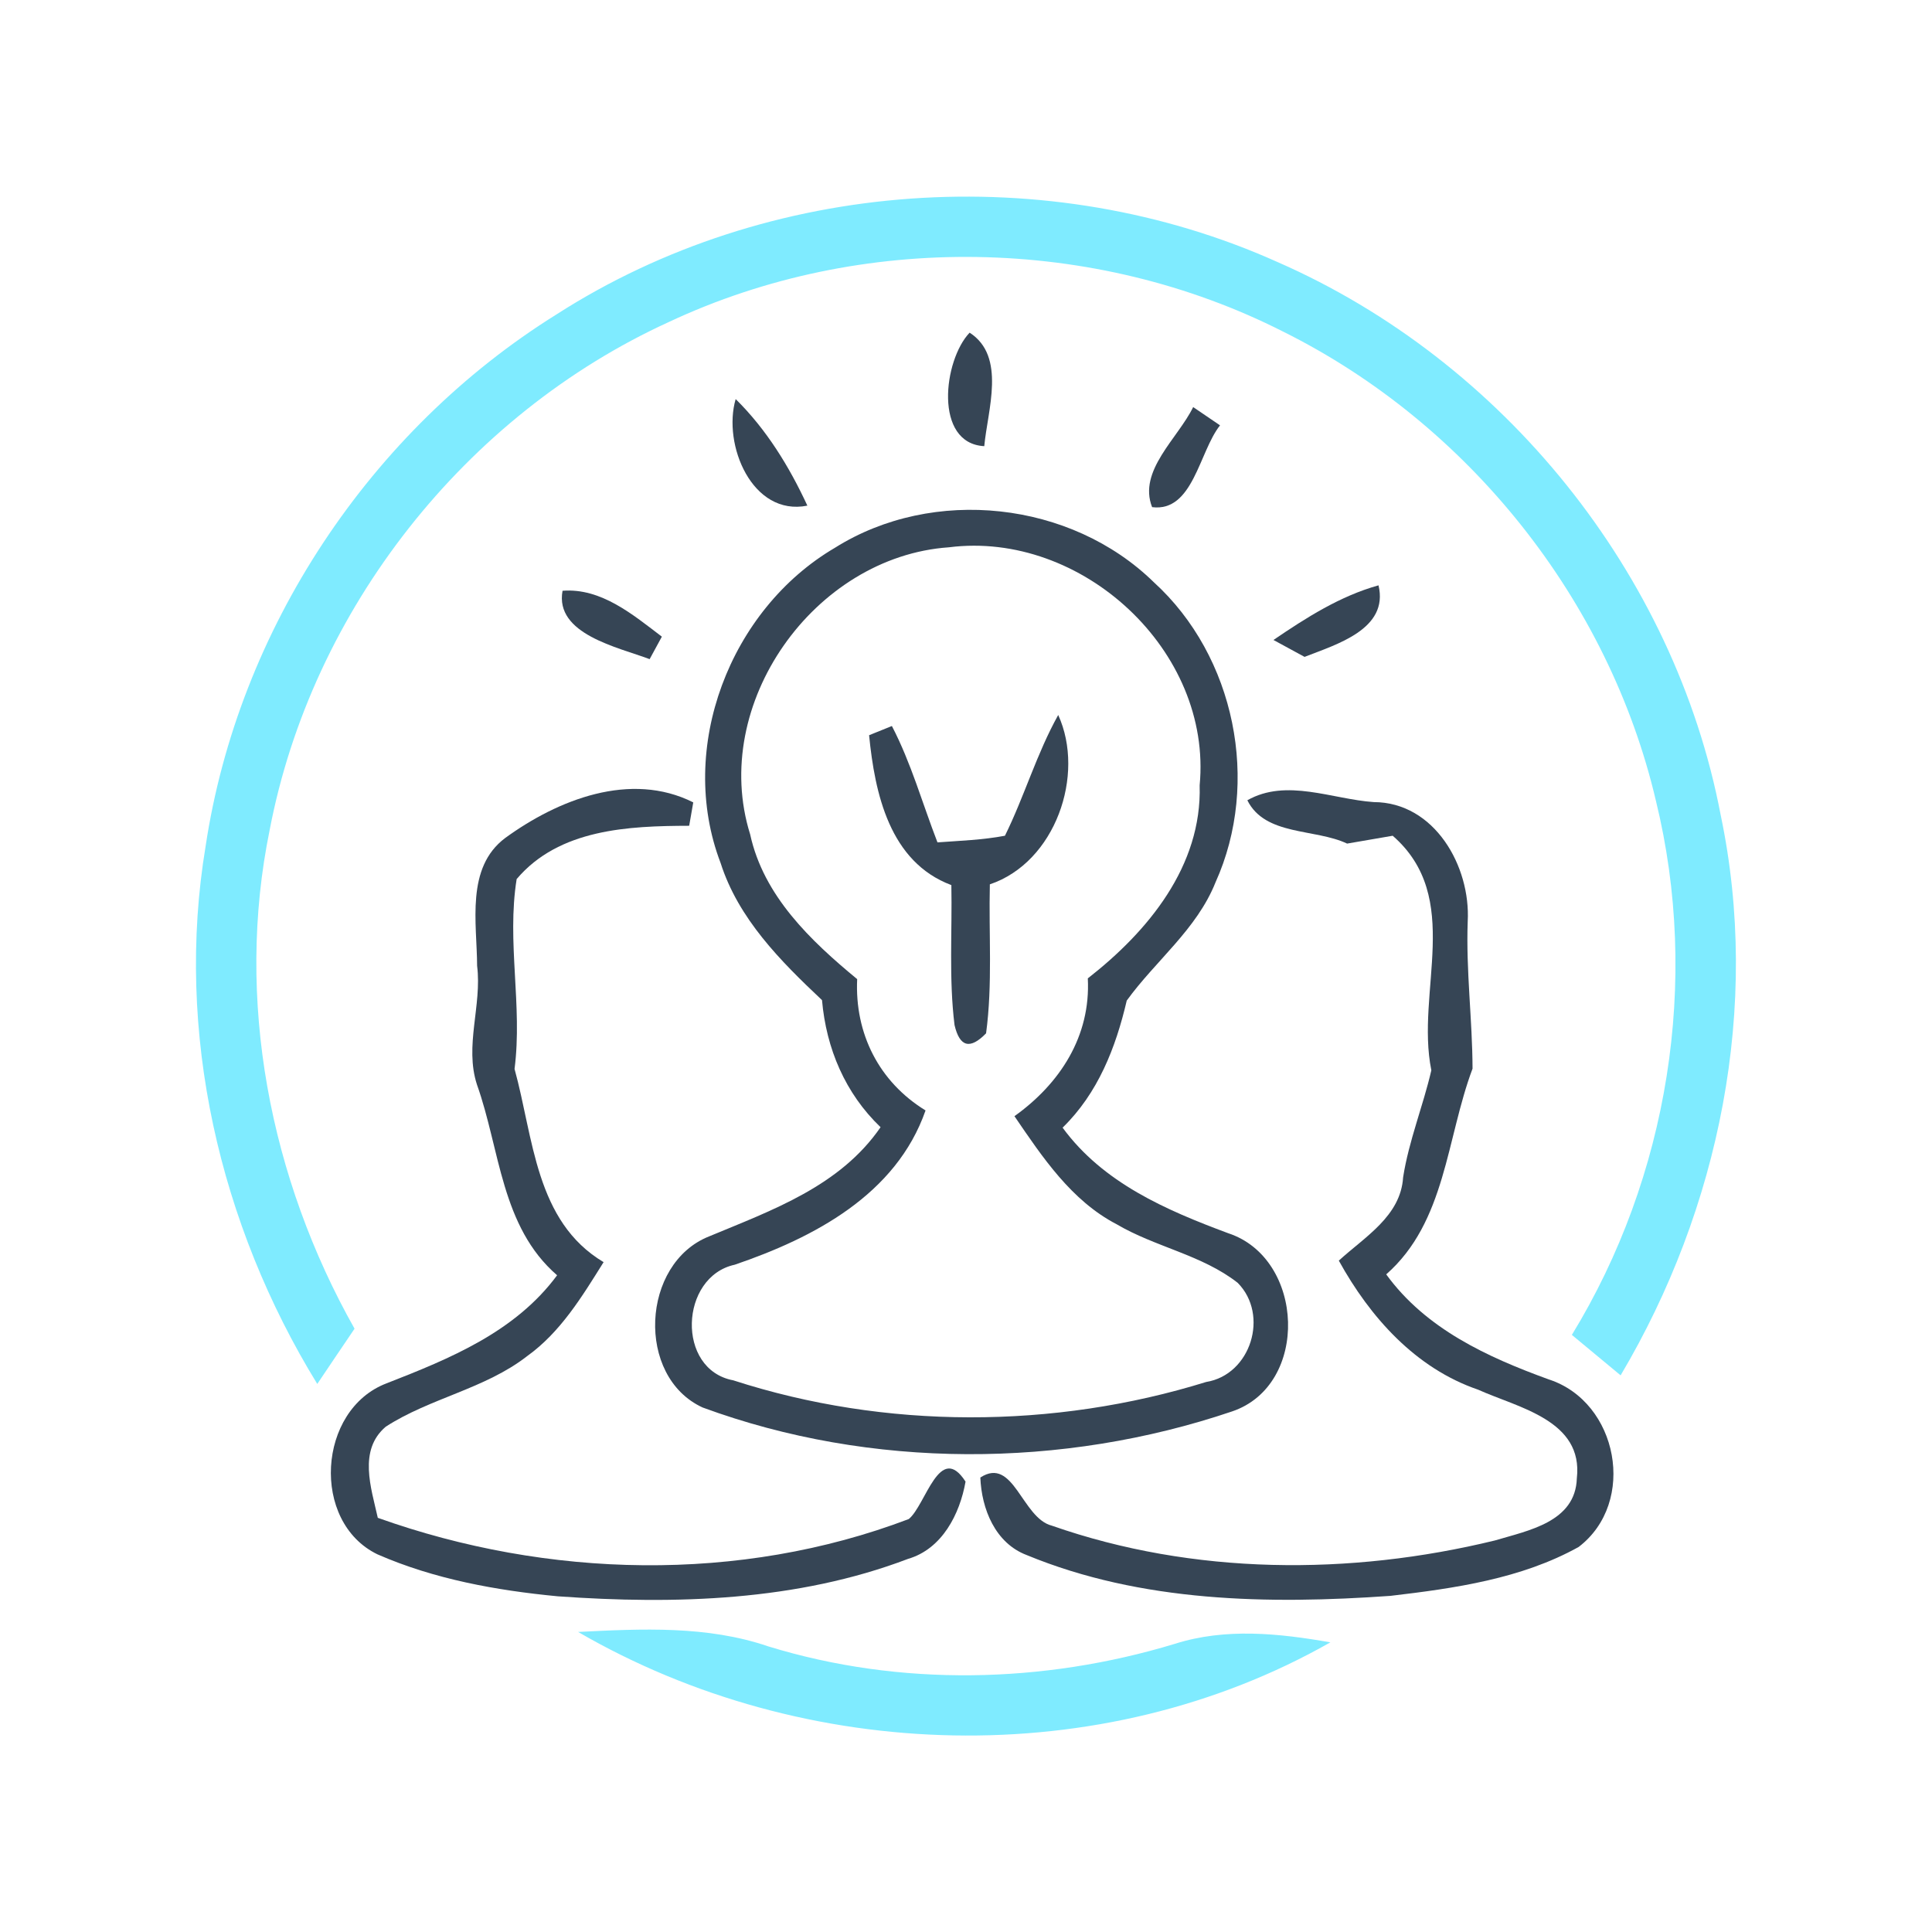
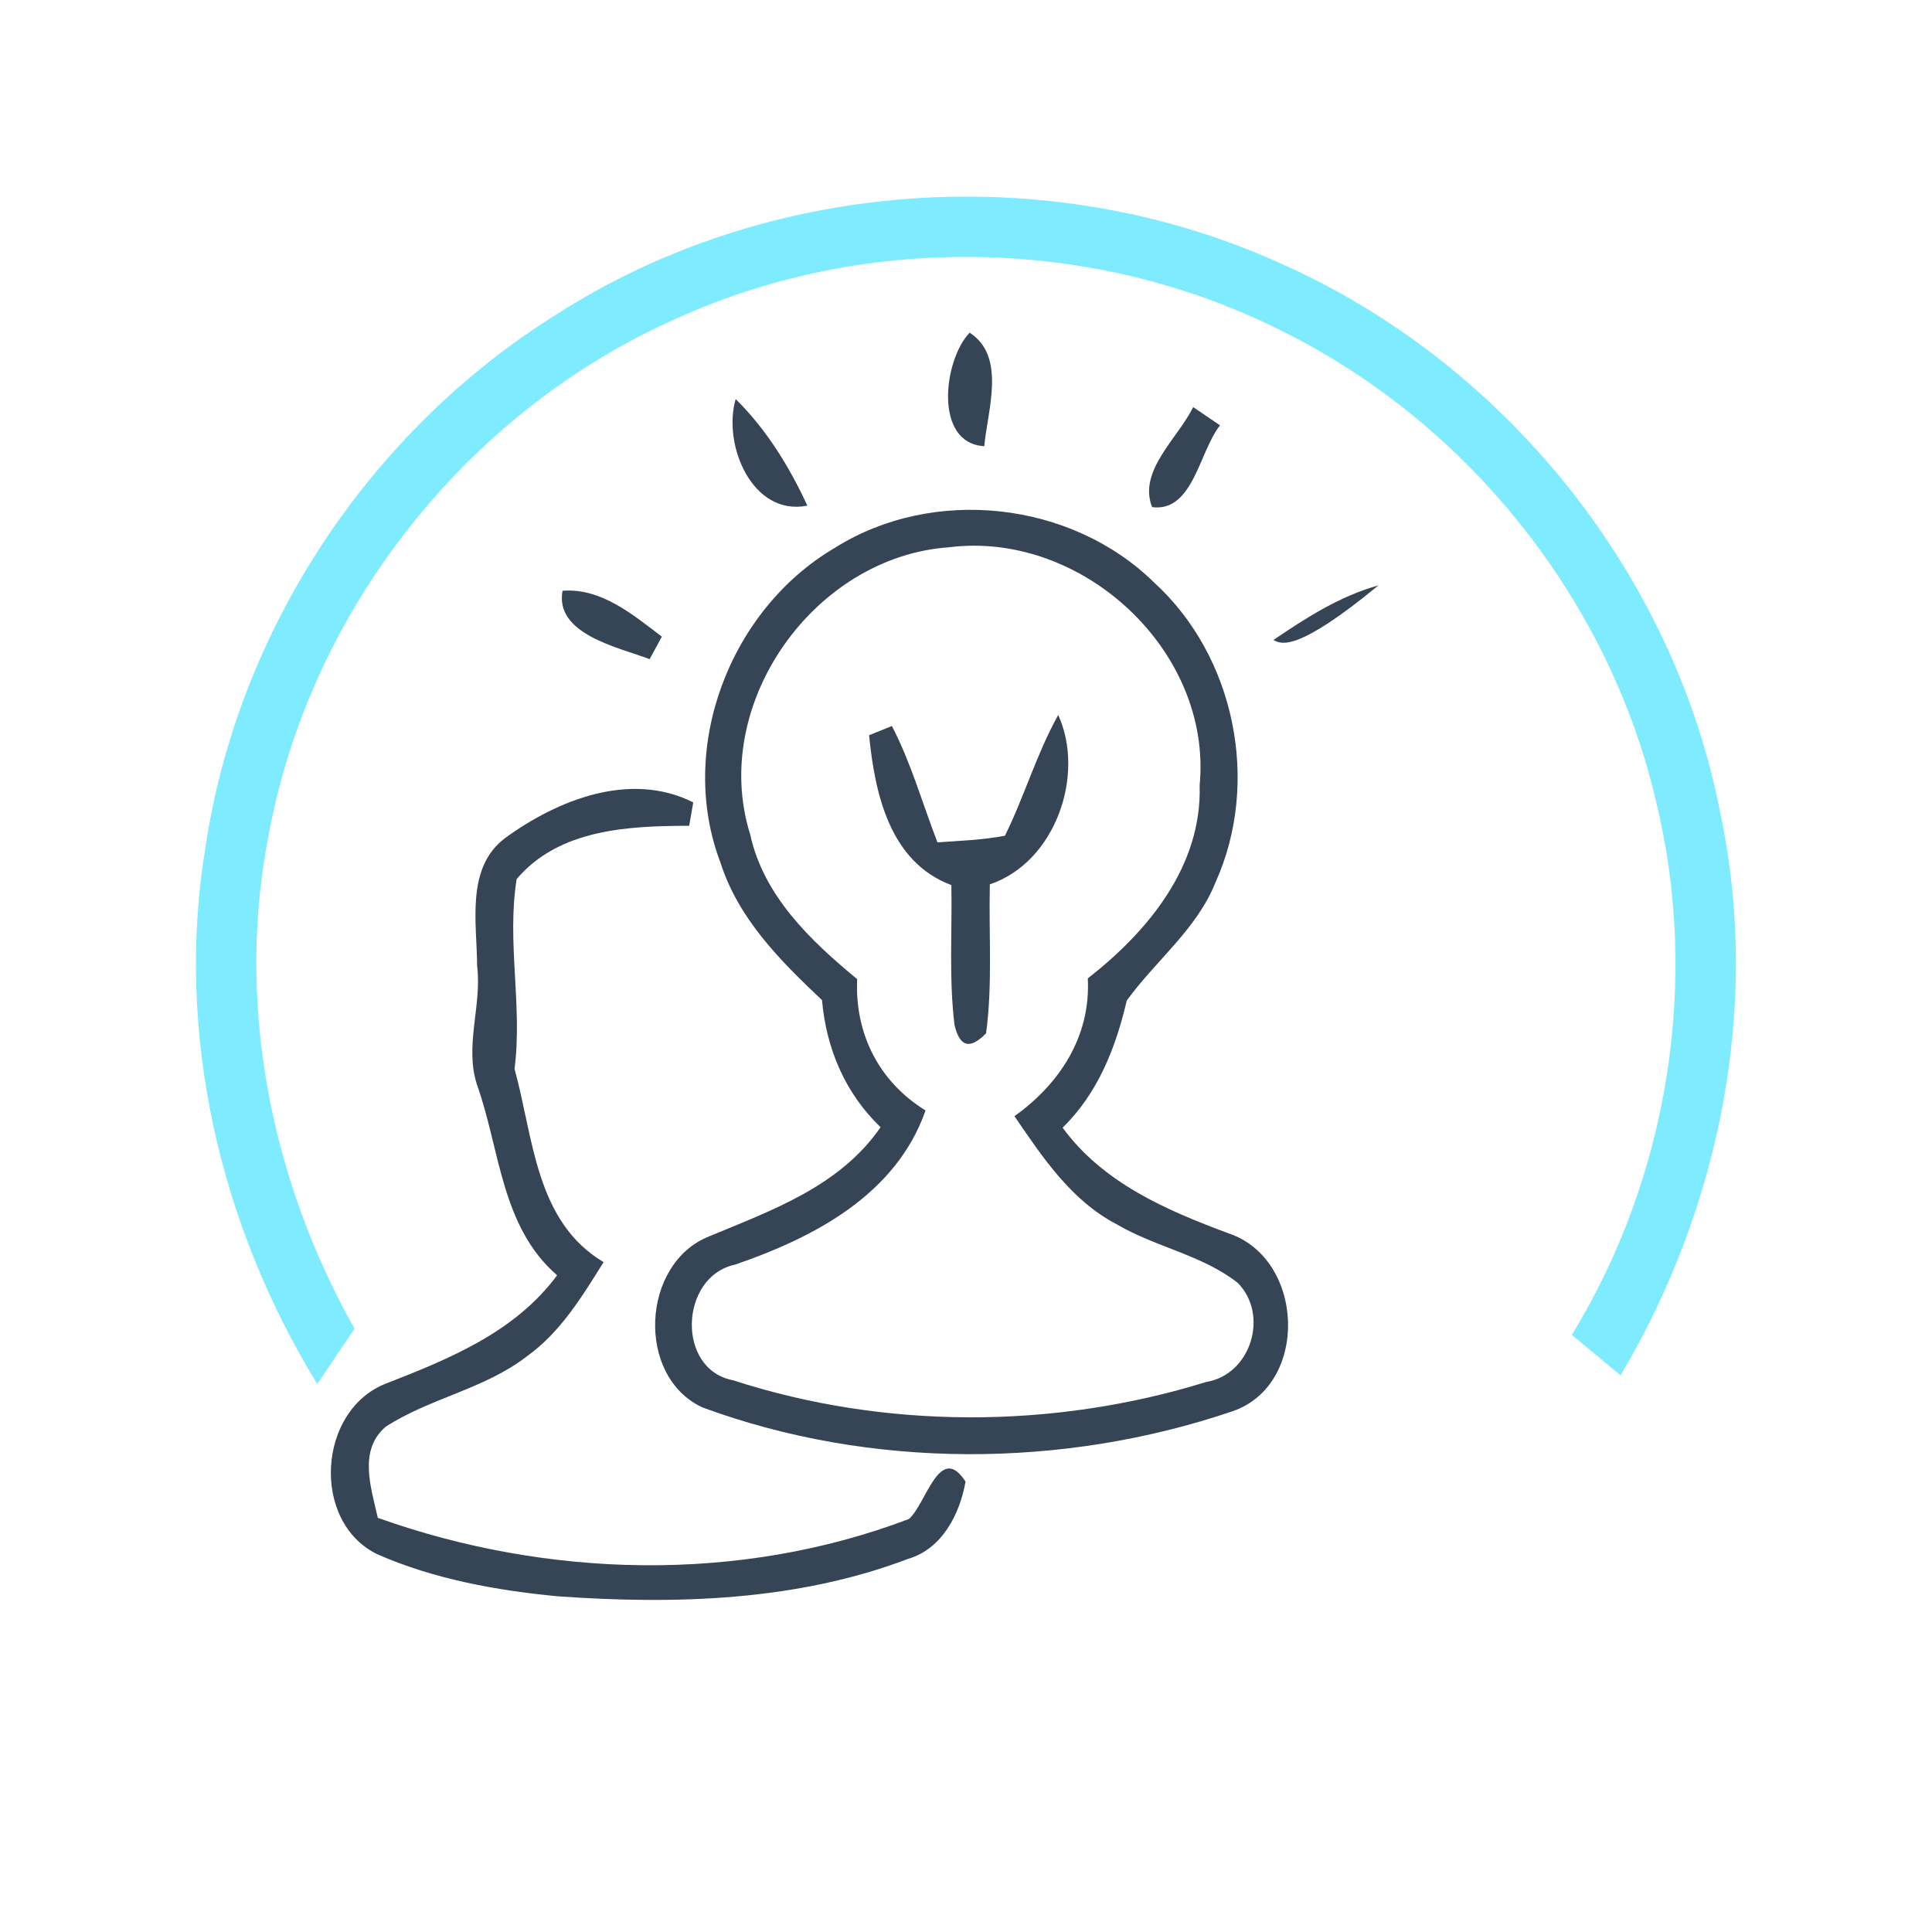
<svg xmlns="http://www.w3.org/2000/svg" width="128pt" height="128pt" viewBox="0 0 128 128" version="1.1">
  <g id="#005e6a80">
    <path fill="#00d8ff" opacity="0.50" d=" M 36.87 20.83 C 50.91 11.82 69.46 10.54 84.66 17.37 C 99.58 23.91 110.95 37.97 114.00 54.00 C 116.66 66.66 113.93 80.06 107.37 91.12 C 106.29 90.23 105.22 89.33 104.14 88.44 C 110.54 77.97 112.63 64.98 109.71 53.06 C 106.59 39.73 97.27 28.07 85.03 21.98 C 72.49 15.61 57.05 15.36 44.32 21.33 C 30.83 27.49 20.66 40.39 17.87 54.97 C 15.56 66.23 17.88 78.08 23.49 88.03 C 22.66 89.25 21.84 90.47 21.02 91.69 C 14.54 81.14 11.58 68.37 13.62 56.08 C 15.78 41.69 24.53 28.52 36.87 20.83 Z" />
-     <path fill="#00d8ff" opacity="0.50" d=" M 38.30 108.12 C 42.51 107.91 46.85 107.69 50.91 109.08 C 59.64 111.76 69.12 111.55 77.83 108.91 C 81.19 107.84 84.73 108.21 88.14 108.81 C 72.94 117.45 53.33 116.84 38.30 108.12 Z" />
  </g>
  <g id="#2a3a4bf0">
    <path fill="#2a3a4b" opacity="0.94" d=" M 64.24 22.04 C 66.68 23.61 65.43 27.17 65.21 29.56 C 61.85 29.38 62.50 23.86 64.24 22.04 Z" />
    <path fill="#2a3a4b" opacity="0.94" d=" M 48.74 26.44 C 50.78 28.45 52.29 30.91 53.49 33.50 C 49.83 34.23 47.86 29.45 48.74 26.44 Z" />
    <path fill="#2a3a4b" opacity="0.94" d=" M 79.05 26.97 C 79.50 27.28 80.38 27.88 80.83 28.18 C 79.44 29.93 79.05 33.94 76.33 33.60 C 75.38 31.19 78.05 29.03 79.05 26.97 Z" />
    <path fill="#2a3a4b" opacity="0.94" d=" M 55.32 36.29 C 61.83 32.20 70.96 33.20 76.45 38.58 C 81.83 43.48 83.52 51.84 80.53 58.46 C 79.29 61.57 76.56 63.65 74.65 66.29 C 73.92 69.42 72.74 72.43 70.40 74.71 C 73.08 78.37 77.25 80.17 81.36 81.70 C 86.45 83.36 86.78 91.77 81.63 93.51 C 70.41 97.31 57.69 97.35 46.55 93.25 C 42.11 91.21 42.47 83.69 46.99 81.91 C 51.17 80.17 55.65 78.59 58.34 74.68 C 56.00 72.44 54.74 69.47 54.46 66.26 C 51.71 63.67 48.92 60.87 47.74 57.17 C 44.83 49.56 48.36 40.37 55.32 36.29 M 49.70 55.28 C 50.59 59.36 53.70 62.32 56.79 64.87 C 56.62 68.48 58.24 71.68 61.32 73.57 C 59.37 79.15 53.92 82.00 48.68 83.79 C 45.03 84.58 44.78 90.74 48.58 91.45 C 58.64 94.71 69.82 94.69 79.91 91.56 C 82.88 91.08 84.10 87.11 82.00 84.99 C 79.64 83.14 76.54 82.62 73.98 81.11 C 70.98 79.55 69.06 76.66 67.21 73.95 C 70.23 71.79 72.27 68.65 72.07 64.82 C 76.06 61.71 79.64 57.38 79.48 52.03 C 80.33 43.10 71.66 35.14 62.87 36.26 C 53.93 36.88 47.00 46.66 49.70 55.28 Z" />
    <path fill="#2a3a4b" opacity="0.94" d=" M 37.27 39.14 C 39.83 38.94 41.94 40.73 43.85 42.18 C 43.65 42.55 43.24 43.30 43.04 43.67 C 40.95 42.88 36.74 42.02 37.27 39.14 Z" />
-     <path fill="#2a3a4b" opacity="0.94" d=" M 84.37 42.40 C 86.53 40.93 88.78 39.49 91.33 38.78 C 92.03 41.69 88.52 42.70 86.43 43.52 C 85.91 43.24 84.88 42.68 84.37 42.40 Z" />
+     <path fill="#2a3a4b" opacity="0.94" d=" M 84.37 42.40 C 86.53 40.93 88.78 39.49 91.33 38.78 C 85.91 43.24 84.88 42.68 84.37 42.40 Z" />
    <path fill="#2a3a4b" opacity="0.94" d=" M 57.58 48.71 L 59.09 48.10 C 60.37 50.56 61.11 53.23 62.11 55.81 C 63.60 55.70 65.10 55.65 66.58 55.37 C 67.87 52.76 68.68 49.93 70.11 47.37 C 71.92 51.34 69.92 57.13 65.58 58.59 C 65.50 61.88 65.77 65.19 65.33 68.46 C 64.27 69.55 63.58 69.37 63.24 67.91 C 62.86 64.84 63.09 61.73 63.03 58.64 C 58.94 57.11 57.96 52.57 57.58 48.71 Z" />
    <path fill="#2a3a4b" opacity="0.94" d=" M 33.47 55.52 C 36.96 52.98 41.77 51.07 45.93 53.16 C 45.86 53.55 45.73 54.32 45.66 54.71 C 41.64 54.72 37.04 54.92 34.23 58.24 C 33.56 62.40 34.63 66.63 34.09 70.82 C 35.35 75.37 35.46 80.92 39.99 83.62 C 38.57 85.89 37.14 88.26 34.92 89.85 C 32.13 92.02 28.50 92.62 25.56 94.52 C 23.72 96.08 24.59 98.58 25.03 100.56 C 36.26 104.57 49.00 104.90 60.21 100.64 C 61.34 99.71 62.25 95.50 63.97 98.16 C 63.59 100.31 62.42 102.62 60.16 103.28 C 52.80 106.08 44.74 106.31 36.96 105.76 C 32.89 105.37 28.78 104.63 25.01 102.98 C 20.58 100.84 21.03 93.39 25.61 91.65 C 29.81 90.01 34.13 88.25 36.91 84.49 C 33.19 81.27 33.14 76.18 31.60 71.86 C 30.76 69.28 31.94 66.62 31.61 63.99 C 31.60 61.16 30.84 57.49 33.47 55.52 Z" />
-     <path fill="#2a3a4b" opacity="0.94" d=" M 82.64 53.02 C 85.23 51.55 88.26 52.95 91.01 53.14 C 95.05 53.15 97.44 57.40 97.24 61.05 C 97.12 64.31 97.55 67.56 97.56 70.80 C 95.82 75.43 95.79 80.96 91.84 84.43 C 94.47 88.05 98.54 89.91 102.61 91.39 C 107.21 92.88 108.47 99.53 104.59 102.49 C 100.80 104.60 96.38 105.23 92.12 105.73 C 84.05 106.30 75.61 106.16 68.03 103.03 C 65.93 102.24 65.03 99.96 64.95 97.89 C 67.16 96.45 67.70 100.58 69.69 101.08 C 79.06 104.36 89.44 104.40 99.04 102.06 C 101.25 101.40 104.38 100.84 104.47 97.94 C 104.91 94.09 100.59 93.27 97.93 92.07 C 93.78 90.65 90.77 87.27 88.70 83.52 C 90.41 81.95 92.80 80.58 92.96 78.00 C 93.34 75.57 94.28 73.29 94.83 70.91 C 93.77 65.68 96.98 59.48 92.27 55.37 C 91.52 55.50 90.00 55.76 89.25 55.89 C 87.11 54.88 83.82 55.39 82.64 53.02 Z" />
  </g>
</svg>